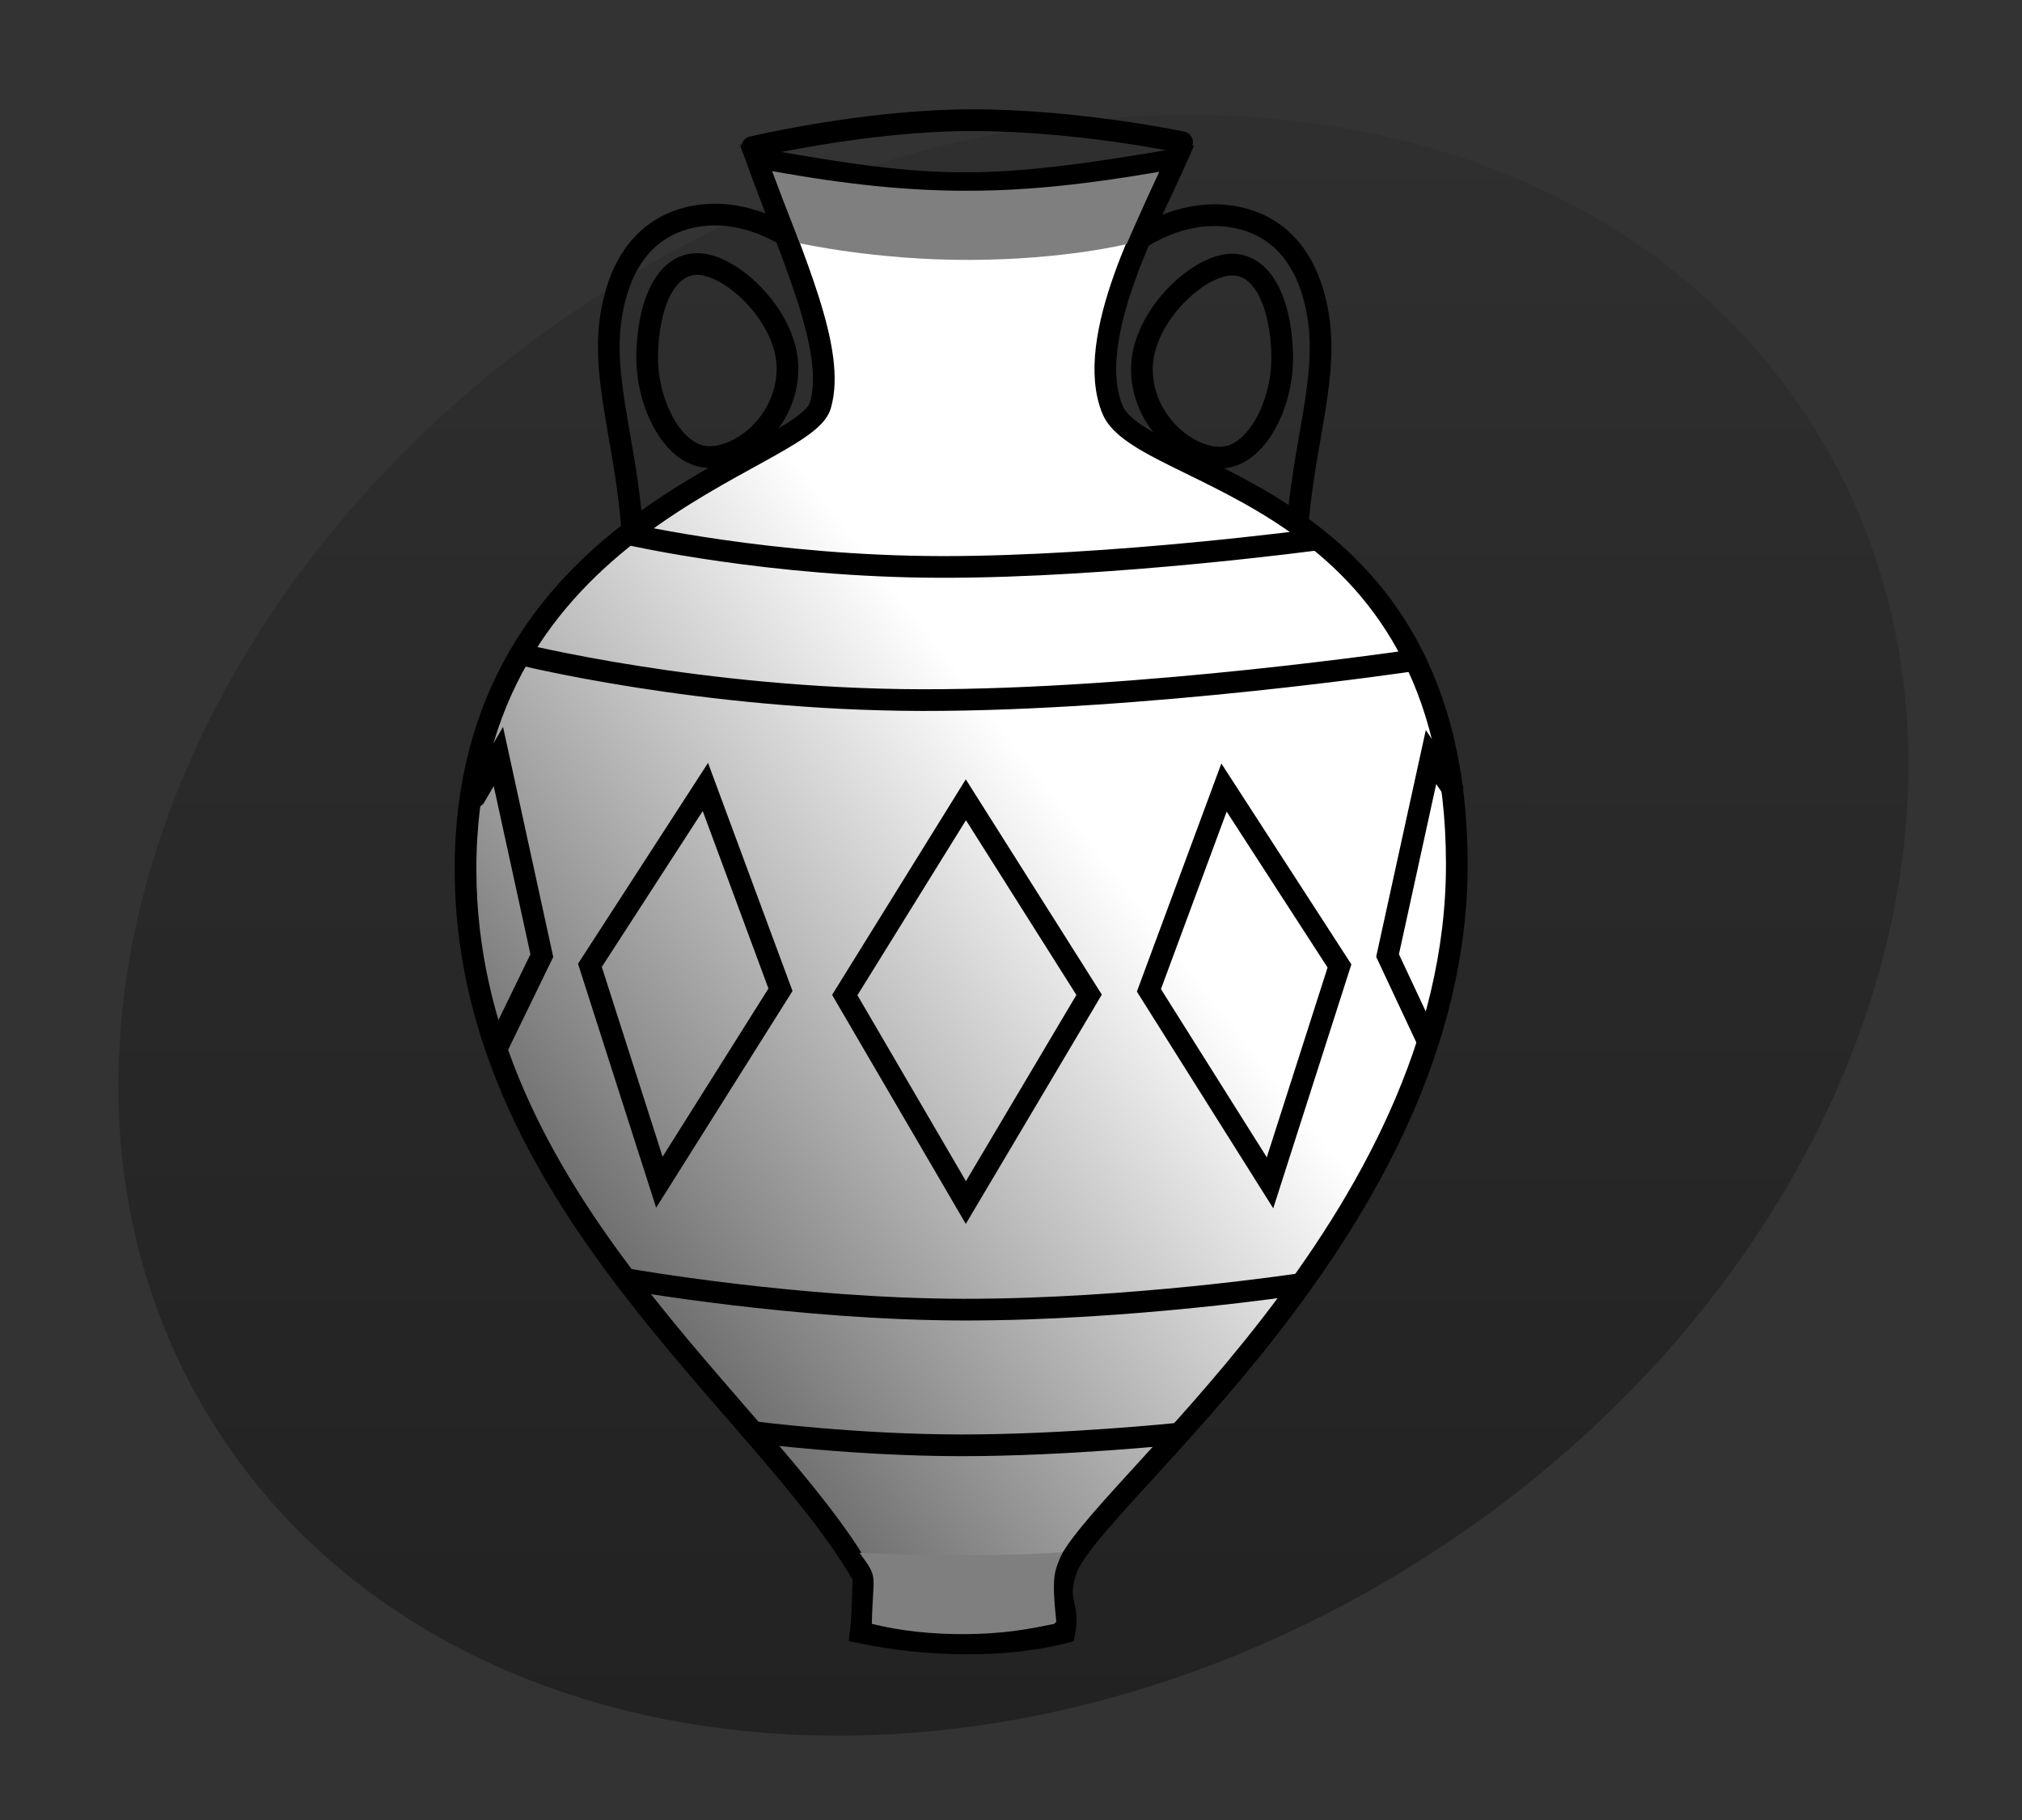
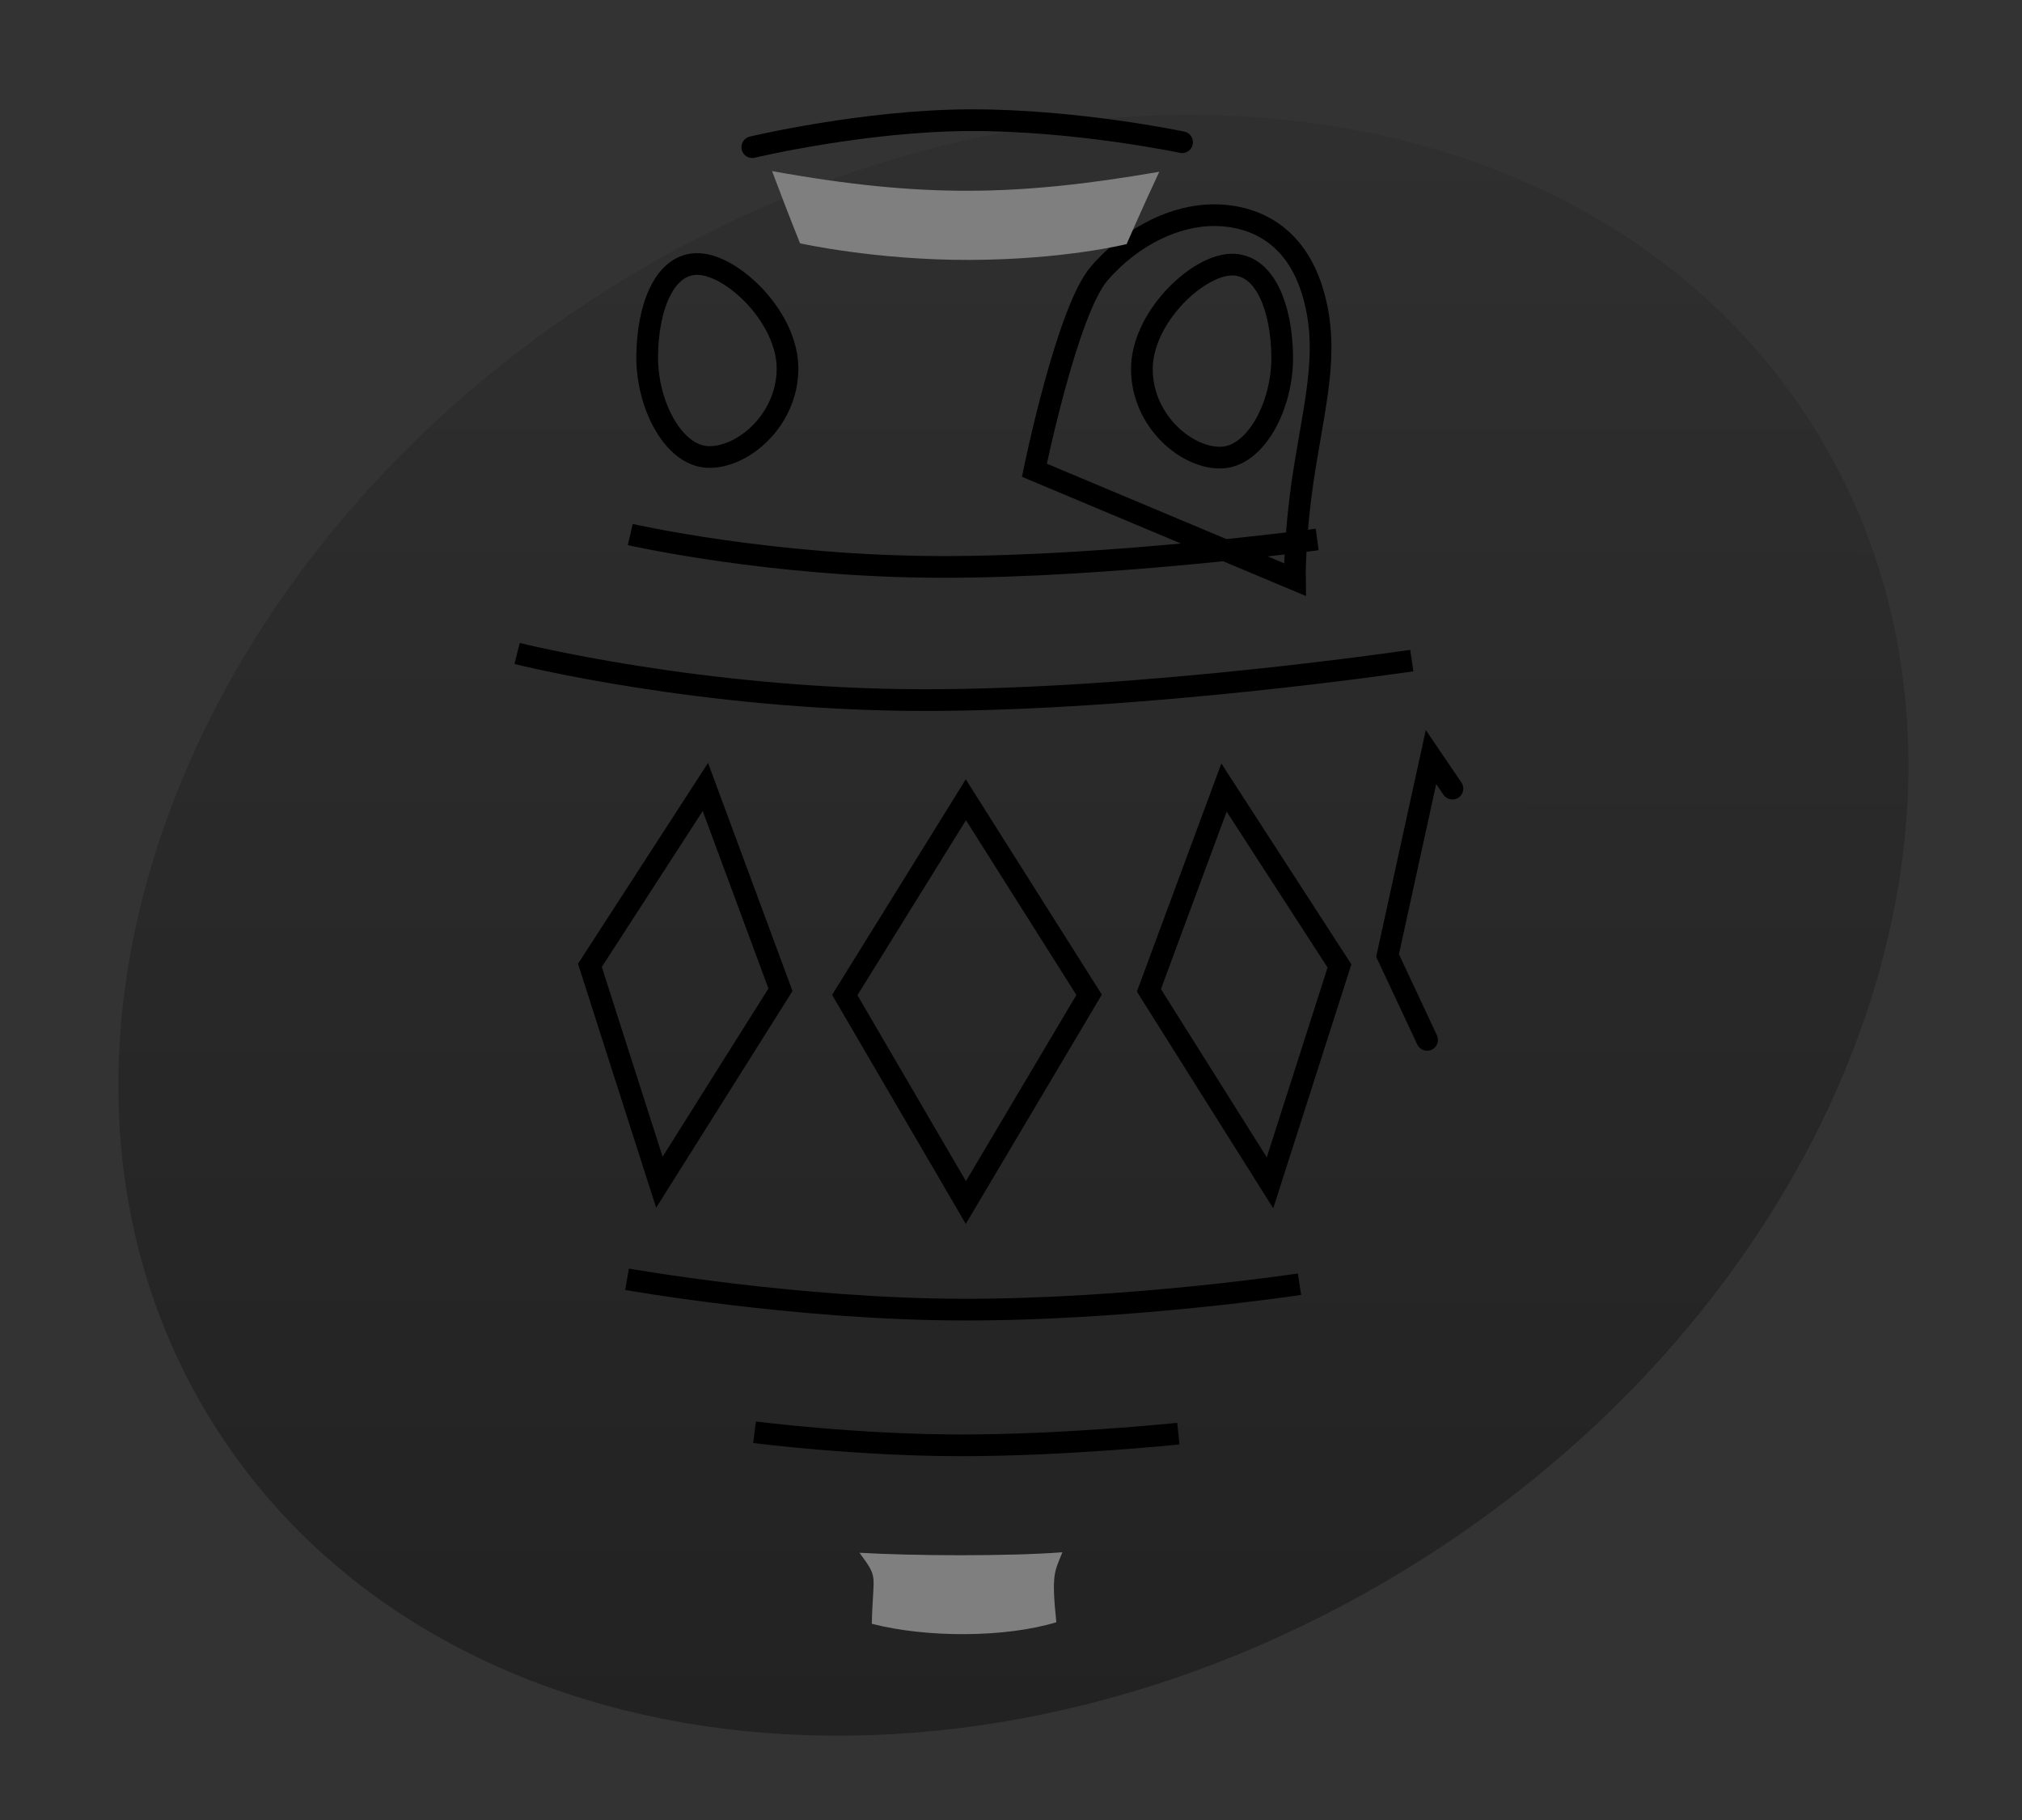
<svg xmlns="http://www.w3.org/2000/svg" xmlns:xlink="http://www.w3.org/1999/xlink" version="1.0" width="400" height="360" id="svg2">
  <rect width="100%" height="100%" fill="#333333" stroke="none" />
  <defs id="defs4">
    <linearGradient id="linearGradient7798">
      <stop style="stop-color:#5b5b5b;stop-opacity:1" offset="0" id="stop7800" />
      <stop style="stop-color:#ffffff;stop-opacity:1" offset="1" id="stop7802" />
    </linearGradient>
    <linearGradient id="g_background">
      <stop style="stop-color:#000000;stop-opacity:0.333" offset="0" id="col_01" />
      <stop style="stop-color:#000000;stop-opacity:0.078" offset="1" id="col_02" />
    </linearGradient>
    <linearGradient x1="92.6" y1="304.5" x2="263.8" y2="26.29" id="g_0001" xlink:href="#g_background" gradientUnits="userSpaceOnUse" gradientTransform="matrix(0.836,-0.514,0.514,0.836,-40.259,136.417)" />
    <linearGradient x1="527.383" y1="469.068" x2="479.67" y2="471.935" id="linearGradient10548" xlink:href="#linearGradient10534" gradientUnits="userSpaceOnUse" />
    <linearGradient x1="468.537" y1="488.337" x2="533.914" y2="488.337" id="linearGradient10540" xlink:href="#linearGradient10534" gradientUnits="userSpaceOnUse" />
    <linearGradient id="linearGradient10534">
      <stop style="stop-color:#5b5b5b;stop-opacity:1" offset="0" id="stop10536" />
      <stop style="stop-color:#f3f3f3;stop-opacity:1" offset="1" id="stop10538" />
    </linearGradient>
    <linearGradient id="linearGradient10542">
      <stop style="stop-color:#ffffff;stop-opacity:1" offset="0" id="stop10544" />
      <stop style="stop-color:#ffffff;stop-opacity:0" offset="1" id="stop10546" />
    </linearGradient>
    <linearGradient x1="468.537" y1="488.337" x2="533.914" y2="488.337" id="linearGradient1664" xlink:href="#linearGradient10534" gradientUnits="userSpaceOnUse" />
    <linearGradient x1="527.383" y1="469.068" x2="479.67" y2="471.935" id="linearGradient1666" xlink:href="#linearGradient10534" gradientUnits="userSpaceOnUse" />
    <linearGradient x1="115.273" y1="258.699" x2="227.674" y2="171.064" id="linearGradient7825" xlink:href="#linearGradient7798" gradientUnits="userSpaceOnUse" />
  </defs>
  <path d="M 359.292,85.285 C 402.476,155.454 366.38,256.097 278.669,310.077 C 190.958,364.057 84.847,350.934 41.663,280.765 C -1.522,210.596 34.575,109.953 122.286,55.973 C 209.997,1.993 316.108,15.117 359.292,85.285 z " style="fill:url(#g_0001);fill-opacity:1;stroke:none;stroke-width:1;stroke-linecap:butt;stroke-linejoin:round;stroke-miterlimit:4;stroke-dasharray:none;stroke-dashoffset:0;stroke-opacity:1" id="path2869" />
  <g transform="translate(-6.825,1.365)" id="g7806">
    <path d="M 248.314,41.232 C 256.483,41.72 263.588,46.246 266.605,56.738 C 269.605,67.167 267.441,76.097 265.12,89.979 C 262.803,103.831 262.984,113.284 262.984,113.284 L 211.452,91.65 C 211.452,91.65 217.904,60.137 224.265,52.745 C 230.858,45.085 240.052,40.743 248.314,41.232 z " style="fill:none;fill-opacity:0.75;fill-rule:evenodd;stroke:#000000;stroke-width:4.292px;stroke-linecap:butt;stroke-linejoin:miter;stroke-opacity:1" id="path1315" />
-     <path d="M 147.015,41.114 C 138.846,41.603 131.741,46.128 128.723,56.62 C 125.723,67.05 127.887,75.98 130.209,89.861 C 132.525,103.713 132.344,113.167 132.344,113.167 L 183.877,91.532 C 183.877,91.532 177.425,60.019 171.063,52.628 C 164.471,44.967 155.276,40.625 147.015,41.114 z " style="fill:none;fill-opacity:0.75;fill-rule:evenodd;stroke:#000000;stroke-width:4.292px;stroke-linecap:butt;stroke-linejoin:miter;stroke-opacity:1" id="path7512" />
-     <path d="M 156.484,29.997 C 191.715,36.374 202.239,36.538 239.493,30.182 C 234.665,41.139 221.165,65.452 226.865,79.579 C 232.591,93.77 294.903,95.207 295.018,169.459 C 295.128,240.853 222.905,294.424 217.766,309.108 C 215.52,315.523 218.509,315.979 217.394,321.55 C 204.952,324.707 189.539,324.149 177.097,321.55 C 177.468,318.578 177.468,315.607 177.654,310.593 C 158.712,276.981 98.962,235.829 98.916,170.573 C 98.867,101.366 165.828,90.065 169.112,78.836 C 172.295,67.951 163.726,50.052 156.484,29.997 z " style="fill:url(#linearGradient7825);fill-opacity:1;fill-rule:evenodd;stroke:#000000;stroke-width:4.292px;stroke-linecap:butt;stroke-linejoin:miter;stroke-opacity:1" id="path1350" />
    <path d="M 197.896,156.831 L 173.94,195.458 L 197.896,236.498 L 222.276,195.404 L 197.896,156.831 z " style="fill:none;fill-opacity:0.75;fill-rule:evenodd;stroke:#000000;stroke-width:4.292;stroke-linecap:butt;stroke-linejoin:miter;stroke-miterlimit:4;stroke-dasharray:none;stroke-opacity:1" id="path1313" />
    <path d="M 232.715,71.78 C 232.622,61.659 243.439,51.26 250.264,50.981 C 257.088,50.702 260.384,59.616 260.477,69.18 C 260.57,78.744 255.324,88.864 248.499,89.143 C 241.675,89.421 232.808,81.993 232.715,71.78 z " style="fill:none;fill-opacity:0.75;fill-rule:evenodd;stroke:#000000;stroke-width:4.292px;stroke-linecap:butt;stroke-linejoin:miter;stroke-opacity:1" id="path1317" />
    <path d="M 248.964,154.417 L 234.108,194.529 L 258.063,232.598 L 271.805,189.701 L 248.964,154.417 z " style="fill:none;fill-opacity:0.75;fill-rule:evenodd;stroke:#000000;stroke-width:4.292;stroke-linecap:butt;stroke-linejoin:miter;stroke-miterlimit:4;stroke-dasharray:none;stroke-opacity:1" id="path1319" />
    <path d="M 294.152,154.628 L 289.911,148.382 L 281.317,187.639 L 289.138,204.322" style="fill:none;fill-opacity:0.75;fill-rule:evenodd;stroke:#000000;stroke-width:4.292;stroke-linecap:round;stroke-linejoin:miter;stroke-miterlimit:4;stroke-dasharray:none;stroke-opacity:1" id="path1321" />
    <path d="M 131.507,104.37 C 131.507,104.37 159.455,110.731 193.067,110.777 C 226.679,110.824 267.395,105.345 267.395,105.345" style="fill:none;fill-opacity:0.75;fill-rule:evenodd;stroke:#000000;stroke-width:4.292;stroke-linecap:butt;stroke-linejoin:miter;stroke-miterlimit:4;stroke-dasharray:none;stroke-opacity:1" id="path2196" />
    <path d="M 109.121,127.894 C 109.121,127.894 145.523,137.048 189.303,137.115 C 233.082,137.182 286.113,129.297 286.113,129.297" style="fill:none;fill-opacity:0.75;fill-rule:evenodd;stroke:#000000;stroke-width:4.292;stroke-linecap:butt;stroke-linejoin:miter;stroke-miterlimit:4;stroke-dasharray:none;stroke-opacity:1" id="path2198" />
    <path d="M 156.094,281.94 C 156.094,281.94 176.146,284.511 196.883,284.524 C 217.62,284.537 239.93,282.211 239.93,282.211" style="fill:none;fill-opacity:0.75;fill-rule:evenodd;stroke:#000000;stroke-width:4.292;stroke-linecap:butt;stroke-linejoin:miter;stroke-miterlimit:4;stroke-dasharray:none;stroke-opacity:1" id="path3073" />
    <path d="M 130.871,251.679 C 130.871,251.679 164.519,257.638 197.424,257.684 C 230.329,257.731 263.899,252.654 263.899,252.654" style="fill:none;fill-opacity:0.75;fill-rule:evenodd;stroke:#000000;stroke-width:4.292;stroke-linecap:butt;stroke-linejoin:miter;stroke-miterlimit:4;stroke-dasharray:none;stroke-opacity:1" id="path3075" />
    <path d="M 159.558,32.476 C 162.799,41.115 165.095,46.763 165.095,46.763 C 165.095,46.763 180.102,50.121 198.812,50.046 C 217.522,49.972 229.703,46.915 229.703,46.915 C 229.703,46.915 232.633,40.137 236.153,32.614 C 208.365,37.4 189.498,37.887 159.558,32.476 z " style="fill:#7f7f7f;fill-opacity:1;fill-rule:evenodd;stroke:#000000;stroke-width:0;stroke-linecap:butt;stroke-linejoin:miter;stroke-miterlimit:4;stroke-dasharray:none;stroke-opacity:1" id="path3954" />
    <path d="M 179.29,319.821 C 190.167,322.632 205.715,322.585 215.795,319.516 C 214.77,309.756 215.48,309.536 216.99,305.675 C 206.324,306.497 187.355,306.392 176.848,305.774 C 180.725,311.043 179.519,309.651 179.29,319.821 z " style="fill:#7f7f7f;fill-opacity:1;fill-rule:evenodd;stroke:#000000;stroke-width:0;stroke-linecap:butt;stroke-linejoin:miter;stroke-miterlimit:4;stroke-dasharray:none;stroke-opacity:1;display:inline" id="path6603" />
    <path d="M 162.614,71.662 C 162.707,61.541 151.889,51.142 145.065,50.863 C 138.24,50.585 134.944,59.499 134.851,69.062 C 134.758,78.626 140.005,88.747 146.829,89.025 C 153.654,89.304 162.521,81.876 162.614,71.662 z " style="fill:none;fill-opacity:0.75;fill-rule:evenodd;stroke:#000000;stroke-width:4.292px;stroke-linecap:butt;stroke-linejoin:miter;stroke-opacity:1" id="path7514" />
    <path d="M 146.365,154.3 L 161.221,194.412 L 137.265,232.481 L 123.523,189.583 L 146.365,154.3 z " style="fill:none;fill-opacity:0.75;fill-rule:evenodd;stroke:#000000;stroke-width:4.292;stroke-linecap:butt;stroke-linejoin:miter;stroke-miterlimit:4;stroke-dasharray:none;stroke-opacity:1" id="path7516" />
-     <path d="M 100.775,156.25 L 105.417,148.264 L 114.012,187.655 L 105.254,205.677" style="fill:none;fill-opacity:0.75;fill-rule:evenodd;stroke:#000000;stroke-width:4.292;stroke-linecap:round;stroke-linejoin:miter;stroke-miterlimit:4;stroke-dasharray:none;stroke-opacity:1" id="path7518" />
    <path d="M 155.643,27.743 C 155.643,27.743 177.793,22.453 198.824,22.406 C 219.856,22.36 240.669,26.768 240.669,26.768" style="fill:none;fill-opacity:0.75;fill-rule:evenodd;stroke:#000000;stroke-width:4.292;stroke-linecap:round;stroke-linejoin:miter;stroke-miterlimit:4;stroke-dasharray:none;stroke-opacity:1;display:inline" id="path7528" />
  </g>
</svg>